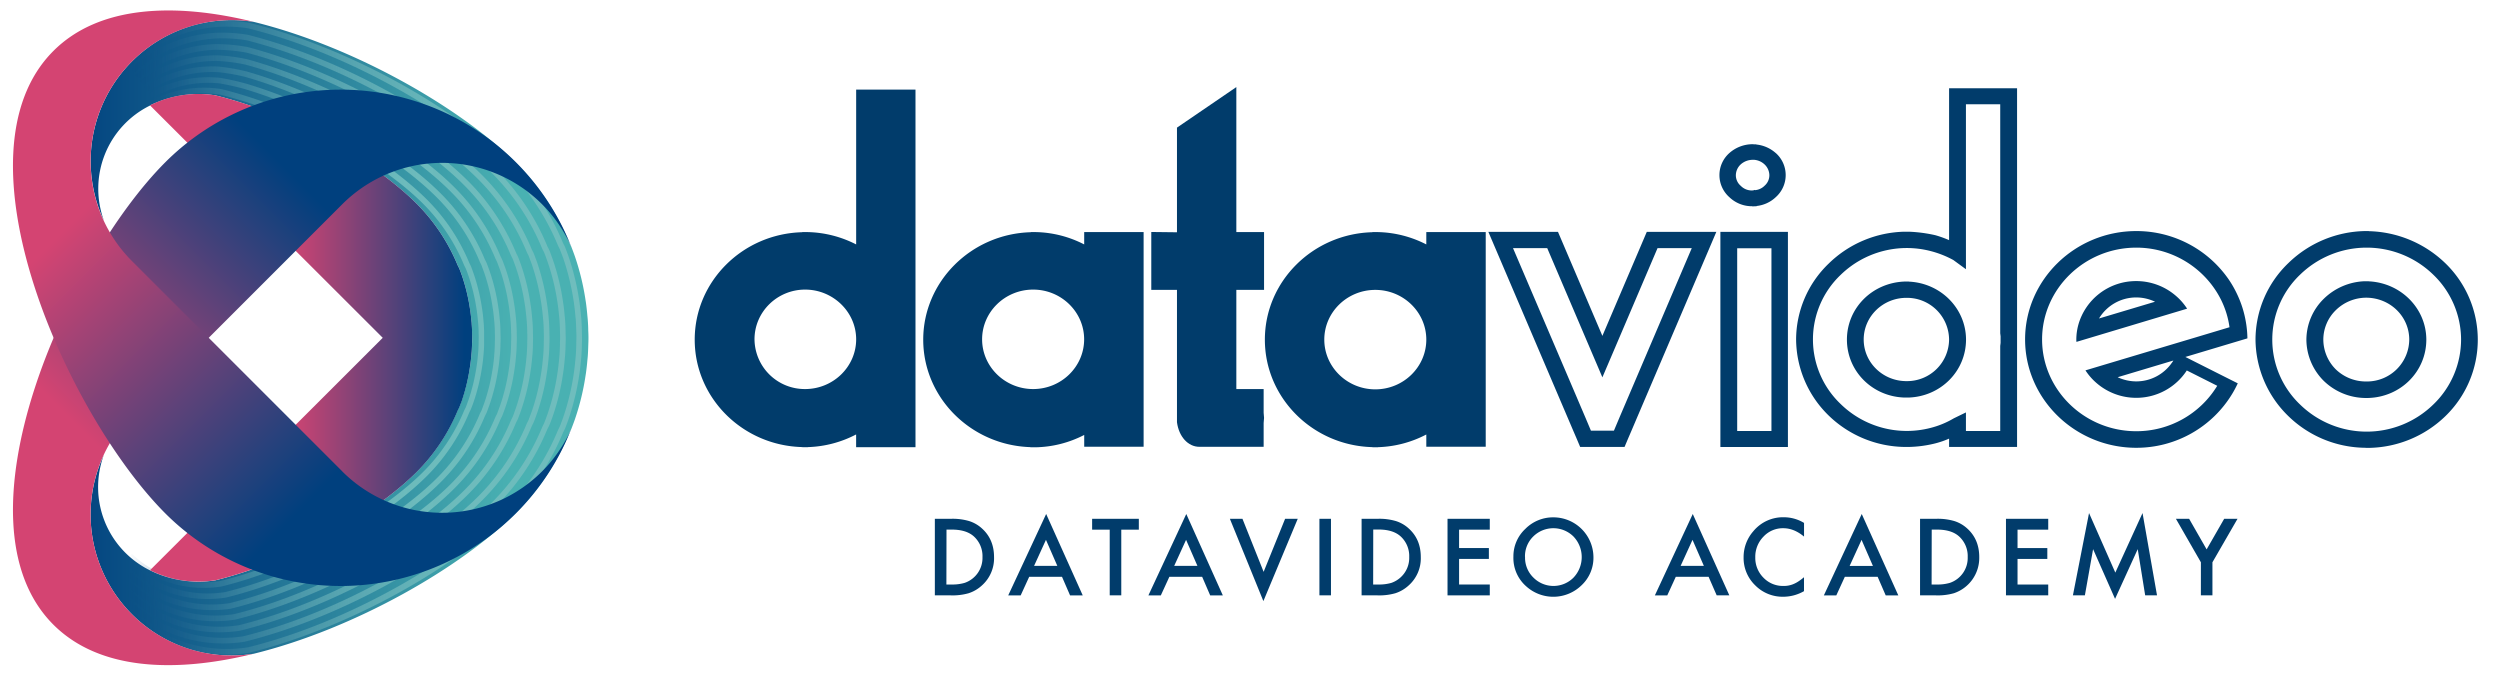
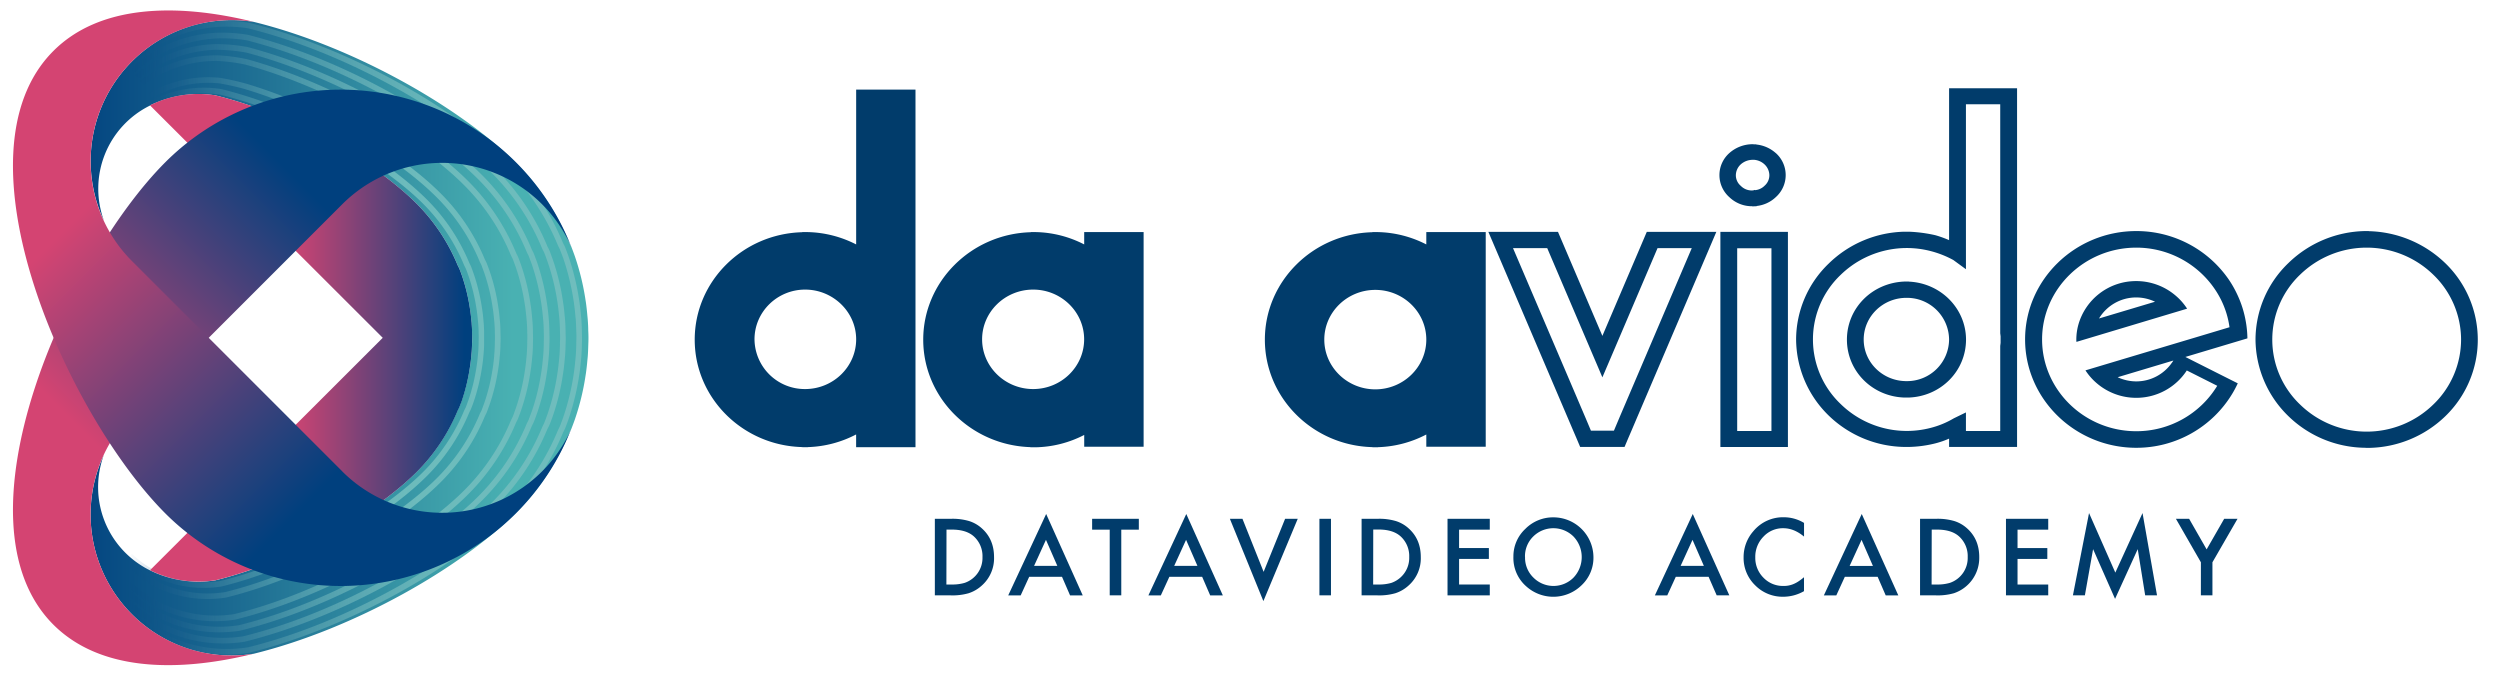
<svg xmlns="http://www.w3.org/2000/svg" xmlns:xlink="http://www.w3.org/1999/xlink" id="圖層_1" data-name="圖層 1" viewBox="0 0 1343 364">
  <defs>
    <style>.cls-1{fill:url(#未命名漸層_568);}.cls-2{fill:url(#未命名漸層_579);}.cls-3{fill:url(#未命名漸層_579-2);}.cls-4{fill:url(#未命名漸層_579-3);}.cls-5{fill:url(#未命名漸層_579-4);}.cls-6{fill:url(#未命名漸層_579-5);}.cls-7{fill:url(#未命名漸層_579-6);}.cls-8{fill:url(#未命名漸層_579-7);}.cls-9{fill:url(#未命名漸層_565);}.cls-10{fill:url(#未命名漸層_565-2);}.cls-11{fill:url(#未命名漸層_565-3);}.cls-12{fill:#013c6b;}</style>
    <linearGradient id="未命名漸層_568" x1="275.39" y1="181.47" x2="34.7" y2="181.47" gradientUnits="userSpaceOnUse">
      <stop offset="0" stop-color="#49b1b2" />
      <stop offset="1" stop-color="#00407e" />
    </linearGradient>
    <linearGradient id="未命名漸層_579" x1="312.67" y1="181.46" x2="67.75" y2="181.46" gradientUnits="userSpaceOnUse">
      <stop offset="0" stop-color="#6fbdbd" />
      <stop offset="0.22" stop-color="#6dbbbc" stop-opacity="0.99" />
      <stop offset="0.36" stop-color="#68b5b9" stop-opacity="0.94" />
      <stop offset="0.49" stop-color="#5fabb4" stop-opacity="0.86" />
      <stop offset="0.61" stop-color="#529dad" stop-opacity="0.74" />
      <stop offset="0.72" stop-color="#428aa3" stop-opacity="0.59" />
      <stop offset="0.83" stop-color="#2d7398" stop-opacity="0.41" />
      <stop offset="0.92" stop-color="#16588a" stop-opacity="0.19" />
      <stop offset="1" stop-color="#00407e" stop-opacity="0" />
    </linearGradient>
    <linearGradient id="未命名漸層_579-2" x1="303.92" y1="181.6" x2="67.91" y2="181.6" xlink:href="#未命名漸層_579" />
    <linearGradient id="未命名漸層_579-3" x1="295.17" y1="181.68" x2="68.07" y2="181.68" xlink:href="#未命名漸層_579" />
    <linearGradient id="未命名漸層_579-4" x1="286.41" y1="181.72" x2="68.22" y2="181.72" xlink:href="#未命名漸層_579" />
    <linearGradient id="未命名漸層_579-5" x1="277.66" y1="181.7" x2="68.39" y2="181.7" xlink:href="#未命名漸層_579" />
    <linearGradient id="未命名漸層_579-6" x1="268.91" y1="181.64" x2="68.55" y2="181.64" xlink:href="#未命名漸層_579" />
    <linearGradient id="未命名漸層_579-7" x1="260.15" y1="181.47" x2="68.71" y2="181.47" xlink:href="#未命名漸層_579" />
    <linearGradient id="未命名漸層_565" x1="249.64" y1="181.47" x2="154.4" y2="181.47" gradientUnits="userSpaceOnUse">
      <stop offset="0" stop-color="#00407e" />
      <stop offset="1" stop-color="#d44472" />
    </linearGradient>
    <linearGradient id="未命名漸層_565-2" x1="197.46" y1="134.27" x2="72.16" y2="259.56" xlink:href="#未命名漸層_565" />
    <linearGradient id="未命名漸層_565-3" x1="202.1" y1="233.32" x2="63.49" y2="94.71" xlink:href="#未命名漸層_565" />
  </defs>
  <title>logo-h</title>
  <path class="cls-1" d="M316,177.43c0-1.87-.12-3.74-.25-5.61-.06-.82-.15-1.64-.23-2.46-.21-2.39-.47-4.77-.81-7.15l-.15-.91a132.43,132.43,0,0,0-5.76-23.67c-.18-.5-.35-1-.54-1.49-.4-1.12-.82-2.22-1.25-3.33-.33-.75-.74-1.47-1.1-2.21a132.3,132.3,0,0,0-28.77-43.1c-29.25-29.25-86.45-62.36-140.88-75.76A75.71,75.71,0,0,0,55.89,118.68a49.82,49.82,0,0,1,24.73-62l0-.05a58.46,58.46,0,0,1,35-5.4c41.78,10.28,85.69,35.7,108.15,58.15a101.76,101.76,0,0,1,22.08,33.09c.28.57.59,1.12.84,1.7.33.85.66,1.7,1,2.55l.41,1.14A101.68,101.68,0,0,1,252.48,166c0,.23.08.46.11.7.27,1.82.47,3.65.63,5.48.06.63.13,1.26.17,1.89.11,1.44.16,2.87.2,4.31,0,1,.07,2.07.07,3.1s0,2.07-.07,3.1c0,1.44-.09,2.88-.2,4.31,0,.63-.11,1.26-.17,1.89-.16,1.84-.36,3.66-.63,5.49,0,.23-.07.46-.11.7a101.57,101.57,0,0,1-4.42,18.17l-.41,1.14c-.31.86-.64,1.71-1,2.56-.25.57-.56,1.13-.84,1.7a101.72,101.72,0,0,1-22.08,33.08c-22.46,22.45-66.37,47.87-108.15,58.16a58.57,58.57,0,0,1-35.08-5.43l0,0a49.82,49.82,0,0,1-24.69-62A75.71,75.71,0,0,0,136.28,351.2c54.43-13.4,111.63-46.51,140.88-75.75a132.51,132.51,0,0,0,28.77-43.1c.36-.74.77-1.47,1.1-2.22.43-1.1.85-2.21,1.25-3.32.19-.5.36-1,.54-1.49a132.64,132.64,0,0,0,5.76-23.67l.15-.92c.34-2.37.6-4.75.81-7.14.08-.82.17-1.64.23-2.46.13-1.87.2-3.74.25-5.62.05-1.34.1-2.69.1-4S316.07,178.78,316,177.43Z" />
  <path class="cls-2" d="M121.9,351.62a76.65,76.65,0,0,1-54.15-22.28l2.13-2.13a73.74,73.74,0,0,0,63.29,20.54c55.67-13.7,111.8-47.84,138.42-74.46a129.33,129.33,0,0,0,28.12-42.11l.48-1c.21-.41.42-.82.61-1.24.4-1,.81-2.11,1.2-3.2l.53-1.47a130.68,130.68,0,0,0,5.63-23.12l.13-.87c.34-2.34.59-4.66.8-7l.07-.72c.06-.56.12-1.12.16-1.68.13-1.83.19-3.66.25-5.49v-.5c0-1.15.07-2.3.08-3.45s0-2.29-.08-3.43v-.52c-.06-1.83-.12-3.65-.25-5.48,0-.57-.1-1.14-.16-1.71l-.07-.69c-.21-2.34-.46-4.67-.79-7l-.09-.57a132.14,132.14,0,0,0-5.68-23.45L302,137.2c-.41-1.12-.82-2.2-1.25-3.28-.16-.36-.37-.77-.58-1.18l-.45-.9a129.48,129.48,0,0,0-28.15-42.19C245,63,188.84,28.9,133,15.16A73.76,73.76,0,0,0,69.88,35.73L67.75,33.6a76.74,76.74,0,0,1,65.88-21.39c50.65,12.46,108.2,43.42,140.09,75.31a132.22,132.22,0,0,1,28.77,43.09l.38.75c.24.46.48.93.69,1.41.45,1.16.88,2.27,1.28,3.38l.53,1.47a134.26,134.26,0,0,1,5.77,23.69l.14.92c.35,2.36.61,4.74.82,7.13l.06.68c.06.59.12,1.19.16,1.78.14,1.87.21,3.74.26,5.61l0,.51c0,1.18.07,2.35.07,3.53s0,2.37-.07,3.55l0,.49c-.05,1.87-.12,3.75-.26,5.62,0,.58-.1,1.17-.16,1.76l-.06.7c-.21,2.38-.47,4.76-.82,7.14l-.1.64a134.91,134.91,0,0,1-5.8,23.93l-.55,1.53c-.39,1.08-.82,2.19-1.24,3.29-.24.53-.48,1-.72,1.47l-.41.82a132.21,132.21,0,0,1-28.74,43c-31.89,31.88-89.44,62.84-140,75.28A77.75,77.75,0,0,1,121.9,351.62Z" />
  <path class="cls-3" d="M119.8,345.66a74.34,74.34,0,0,1-34.67-8.53,72.86,72.86,0,0,1-17.22-12.75L70,322.25a69.19,69.19,0,0,0,16.45,12.17,71.46,71.46,0,0,0,44.23,7.39C184.4,328.59,238.54,295.68,264.2,270a124.55,124.55,0,0,0,27.11-40.61l.48-1c.2-.4.4-.79.58-1.19l.91-2.41.76-2.08a120,120,0,0,0,5.42-22.29l.13-.85c.33-2.25.57-4.49.77-6.74l.05-.5c.06-.61.12-1.21.17-1.82.12-1.77.18-3.52.23-5.29l0-.43c0-1.13.07-2.25.07-3.38s0-2.24-.07-3.36l0-.44c-.05-1.77-.11-3.53-.23-5.29-.05-.62-.11-1.24-.17-1.86l-.05-.45c-.2-2.27-.44-4.51-.77-6.74l-.13-.88A120.49,120.49,0,0,0,294,140.17l-.72-2c-.32-.86-.64-1.72-1-2.57-.16-.35-.36-.74-.57-1.14l-.44-.87A124.62,124.62,0,0,0,264.2,92.94C234.37,63.1,180.28,33.81,132.68,21.69a78.76,78.76,0,0,0-17.18-1A70.19,70.19,0,0,0,72.22,39.13l-2-2.21a73.24,73.24,0,0,1,45.16-19.27,80.86,80.86,0,0,1,18,1.1C181.5,31,236.15,60.63,266.33,90.81a127.35,127.35,0,0,1,27.76,41.58l.37.72c.23.45.46.9.66,1.36.37.93.7,1.8,1,2.68l.74,2A123.25,123.25,0,0,1,302.44,162l.13.89c.34,2.28.59,4.58.79,6.89l.05.43c.06.65.12,1.29.17,1.94.14,1.8.2,3.61.25,5.41V178c0,1.15.08,2.31.08,3.46s0,2.32-.08,3.47v.43c-.05,1.81-.11,3.61-.25,5.42-.05.64-.1,1.27-.17,1.9l-.05.48c-.2,2.29-.45,4.59-.79,6.89l-.13.86a123.57,123.57,0,0,1-5.56,22.86l-.78,2.12c-.31.84-.62,1.68-1,2.52-.23.52-.46,1-.68,1.41l-.42.81a127.33,127.33,0,0,1-27.72,41.5c-30.76,30.76-86.29,60.63-135,72.63A75.4,75.4,0,0,1,119.8,345.66Z" />
  <path class="cls-4" d="M117.76,339.68a71.66,71.66,0,0,1-33.18-8.09l-.44-.28a66.92,66.92,0,0,1-16.07-11.89l2.13-2.14A64.58,64.58,0,0,0,86,328.88l.44.28a68.85,68.85,0,0,0,41.85,6.71c51.69-12.73,103.84-44.43,128.57-69.15a120.37,120.37,0,0,0,26.1-39.1l.46-.94c.19-.37.38-.74.54-1.12.36-.91.72-1.88,1.08-2.85l.54-1.48a115.31,115.31,0,0,0,5.22-21.45l.13-.84c.31-2.15.54-4.31.74-6.48l.21-2.24c.12-1.68.18-3.38.22-5.08l0-.42c0-1.08.07-2.16.07-3.25s0-2.16-.07-3.24l0-.42c0-1.71-.1-3.4-.22-5.09l-.21-2.25c-.2-2.16-.43-4.32-.74-6.47l-.13-.8a118.69,118.69,0,0,0-5.22-21.5l-.49-1.33c-.37-1-.75-2-1.14-3-.15-.32-.34-.69-.53-1.06l-.43-.88a120.44,120.44,0,0,0-26.13-39.16c-28.15-28.14-79.34-56.11-124.49-68a92.8,92.8,0,0,0-16.26-1.52A67.21,67.21,0,0,0,74.56,42.53l-2-2.29A70.2,70.2,0,0,1,116,23.69a92.2,92.2,0,0,1,17,1.59c45.71,12,97.47,40.34,126,68.81a123.11,123.11,0,0,1,26.75,40.08l.37.73c.22.42.43.84.62,1.28.43,1.07.81,2.1,1.19,3.13l.5,1.38a120,120,0,0,1,5.35,22l.14.84c.32,2.21.57,4.42.77,6.65l.2,2.28c.13,1.75.19,3.49.24,5.23v.41c0,1.12.08,2.23.08,3.34s0,2.23-.08,3.35v.41c-.05,1.74-.11,3.48-.24,5.22l-.2,2.28c-.2,2.23-.45,4.44-.77,6.65l-.13.81a118,118,0,0,1-5.36,22.05l-.5,1.4c-.42,1.1-.78,2.09-1.17,3.08-.21.49-.43.91-.65,1.34l-.39.79a122.84,122.84,0,0,1-26.72,40c-29.65,29.64-83.15,58.42-130.11,70A72.34,72.34,0,0,1,117.76,339.68Z" />
  <path class="cls-5" d="M115.72,333.71A68.89,68.89,0,0,1,84,326.05l-.67-.4a63,63,0,0,1-15.15-11.2l2.14-2.13a60.89,60.89,0,0,0,15.06,11l.66.37a66.24,66.24,0,0,0,39.71,6.22c49.71-12.24,99.86-42.72,123.63-66.5a115.37,115.37,0,0,0,25.1-37.59l.45-.91c.18-.35.36-.71.52-1.07.34-.87.68-1.79,1-2.72l.52-1.44a111.24,111.24,0,0,0,5-20.63l.12-.78c.31-2.09.53-4.17.72-6.25l.2-2.15c.11-1.63.17-3.26.22-4.89l0-.72c0-.93.06-1.87.06-2.81s0-1.86-.06-2.8l0-.72c-.05-1.64-.11-3.27-.22-4.9l-.2-2.15c-.19-2.08-.41-4.16-.71-6.23l-.08-.46a112.65,112.65,0,0,0-5.07-21l-.47-1.31c-.36-1-.72-1.93-1.1-2.9-.14-.31-.32-.67-.5-1l-.42-.83a115.43,115.43,0,0,0-25.13-37.66C223,73.08,174.69,46.44,132,34.75a90.93,90.93,0,0,0-15.31-2H116A64.43,64.43,0,0,0,76.89,45.94l-1.84-2.39a68,68,0,0,1,41.68-13.83,95,95,0,0,1,16,2.1c43.25,11.84,92.1,38.79,118.87,65.56A118.61,118.61,0,0,1,277.3,136l.35.68c.21.41.42.83.61,1.25.4,1,.77,2,1.14,3l.48,1.33A114.89,114.89,0,0,1,285,163.43l.13.83c.31,2.1.54,4.24.73,6.37l.2,2.2c.13,1.68.19,3.35.23,5l0,.72c0,1,.05,1.92.05,2.89s0,1.94-.05,2.91l0,.71c0,1.67-.1,3.34-.23,5l-.2,2.2c-.19,2.14-.42,4.27-.73,6.4l-.09.52a114.76,114.76,0,0,1-5.2,21.48l-.47,1.32c-.42,1.11-.76,2.05-1.13,3-.2.48-.42.89-.63,1.3l-.38.76a118.4,118.4,0,0,1-25.71,38.49c-28.53,28.52-80,56.21-125.18,67.33A69.39,69.39,0,0,1,115.72,333.71Z" />
-   <path class="cls-6" d="M113.68,327.73a66.25,66.25,0,0,1-30.18-7.21l-1.13-.58,0-.05a59.41,59.41,0,0,1-14-10.4l2.13-2.13a56.4,56.4,0,0,0,14.36,10.43l.39.25A63.66,63.66,0,0,0,123.34,324c47.72-11.75,95.87-41,118.69-63.85a110.93,110.93,0,0,0,24.09-36.08l.45-.9c.17-.34.34-.67.49-1l1.49-4a107.47,107.47,0,0,0,4.81-19.8l.12-.75c.29-2,.5-4,.69-6l.19-2.07c.11-1.56.16-3.12.21-4.69v-.5c0-1,.06-1.93.07-2.9s0-1.9-.07-2.87v-.5c-.05-1.57-.1-3.14-.21-4.7l-.19-2.06c-.19-2-.4-4-.69-6l-.07-.48a108.82,108.82,0,0,0-4.86-20.1l-1.52-4c-.12-.28-.3-.62-.47-1l-.41-.81A110.93,110.93,0,0,0,242,102.8c-24.73-24.74-70.14-50-110.43-61.53a106.74,106.74,0,0,0-14.39-2.5,61.94,61.94,0,0,0-38,10.58l-1.69-2.49a65.09,65.09,0,0,1,39.93-11.1,111.21,111.21,0,0,1,14.94,2.6C173.15,50,219.1,75.6,244.17,100.67a113.69,113.69,0,0,1,24.73,37.06l.34.66c.2.39.4.78.58,1.19l1.57,4.18a109.41,109.41,0,0,1,4.95,20.37l.13.8c.29,2,.52,4.07.7,6.13l.19,2.11c.12,1.61.17,3.22.22,4.83l0,.5c0,1,.06,2,.06,3s0,2-.07,3V185c-.05,1.61-.1,3.21-.22,4.82l-.19,2.12c-.18,2.05-.41,4.1-.71,6.14l-.09.56a110,110,0,0,1-5,20.58l-1.54,4.14c-.21.46-.4.84-.6,1.22l-.38.76a113.79,113.79,0,0,1-24.7,37c-27.4,27.4-76.85,54-120.25,64.68A66.34,66.34,0,0,1,113.68,327.73Z" />
  <path class="cls-7" d="M111.42,321.79A62.74,62.74,0,0,1,83,315l-.66-.39a55.79,55.79,0,0,1-13.74-10.06l2.13-2.13a53.09,53.09,0,0,0,13.66,9.85l.83.47a60.05,60.05,0,0,0,35.7,5.33c45.75-11.26,91.89-39.32,113.77-61.2a106.06,106.06,0,0,0,23.08-34.57l.4-.81c.18-.34.36-.68.51-1l1.41-3.8a103.18,103.18,0,0,0,4.62-19l.12-.73c.27-1.91.48-3.82.65-5.73l0-.43c.06-.52.1-1,.14-1.55.11-1.5.16-3,.2-4.5l0-.42c0-.94.06-1.88.06-2.83s0-1.88-.06-2.82l0-.41c0-1.51-.09-3-.2-4.51l-.18-2c-.17-1.91-.38-3.83-.65-5.73l-.11-.66a103.37,103.37,0,0,0-4.62-19.05l-.43-1.18c-.34-.91-.67-1.8-1-2.7-.12-.28-.31-.62-.48-1l-.36-.71a106.23,106.23,0,0,0-23.12-34.66c-23.41-23.41-65-46.84-103.4-58.29a137.29,137.29,0,0,0-13.49-3,59.87,59.87,0,0,0-36.25,8L80,50.17a62.74,62.74,0,0,1,38.18-8.36,138,138,0,0,1,13.92,3.09c38.91,11.59,81,35.33,104.7,59.06a108.9,108.9,0,0,1,23.73,35.55l.3.57c.2.4.41.79.59,1.2.37,1,.71,1.88,1.05,2.79l.45,1.24a105.72,105.72,0,0,1,4.75,19.53l.12.75c.29,2,.5,3.92.67,5.89l.19,2c.12,1.54.17,3.09.21,4.64v.4c0,1,.07,1.95.07,2.92s0,1.95-.07,2.93v.41c0,1.54-.09,3.08-.21,4.63,0,.54-.09,1.08-.14,1.62l-.05.41c-.17,2-.38,3.92-.67,5.89l-.12.77a105.9,105.9,0,0,1-4.75,19.51l-1.48,4c-.2.47-.41.86-.61,1.26l-.33.66A108.75,108.75,0,0,1,236.77,259c-26.27,26.28-73.69,51.78-115.31,62A65.49,65.49,0,0,1,111.42,321.79Z" />
  <path class="cls-8" d="M109.4,315.82a60.18,60.18,0,0,1-27-6.37l-1.88-.93.07-.08a51.78,51.78,0,0,1-11.89-8.87l2.13-2.13a48.89,48.89,0,0,0,13,9.26l1.87.93,0,0a57.49,57.49,0,0,0,32.77,4.45c43.76-10.78,87.91-37.62,108.84-58.55a101.67,101.67,0,0,0,22.07-33.06l.4-.81c.16-.31.32-.63.47-.95.3-.78.63-1.63.93-2.48l.43-1.17A103,103,0,0,0,256,197l.11-.7c.27-1.82.46-3.65.63-5.48l.17-1.89c.1-1.44.16-2.87.2-4.3l0-.71c0-.8.05-1.6.05-2.4s0-1.6-.05-2.4l0-.7c0-1.44-.1-2.87-.2-4.31l-.17-1.88c-.17-1.84-.36-3.66-.63-5.49l-.06-.38a102.75,102.75,0,0,0-4.47-18.47l-.4-1.1c-.31-.91-.64-1.76-1-2.6-.12-.26-.27-.56-.43-.87l-.38-.75a101.72,101.72,0,0,0-22.1-33.14c-20.93-20.93-65.08-47.77-109-58.57A57.29,57.29,0,0,0,83.8,56.17l-1.35-2.7a60.56,60.56,0,0,1,36.43-5.62c40,9.83,85.36,34.25,110.51,59.4a104.45,104.45,0,0,1,22.72,34l.31.6c.18.36.37.72.53,1.09.37.94.7,1.81,1,2.7l.43,1.17a104.75,104.75,0,0,1,4.55,18.7l.12.74c.27,1.85.48,3.73.64,5.62l.18,1.93c.11,1.48.16,3,.2,4.45l0,.69c0,.83,0,1.66,0,2.49s0,1.66,0,2.49l0,.7c0,1.48-.09,3-.2,4.44L259.7,191c-.16,1.88-.37,3.77-.65,5.64l-.07.47a105.94,105.94,0,0,1-4.59,18.95l-.44,1.22c-.3.83-.63,1.71-1,2.58-.19.44-.38.8-.57,1.17l-.33.66a104.3,104.3,0,0,1-22.69,34c-25.15,25.15-70.54,49.57-110.38,59.38A62.61,62.61,0,0,1,109.4,315.82Z" />
  <path class="cls-9" d="M253.59,178.37c0-1.44-.09-2.87-.2-4.31,0-.63-.11-1.26-.17-1.89-.16-1.83-.36-3.66-.63-5.48,0-.24-.07-.47-.11-.7a101.68,101.68,0,0,0-4.42-18.18l-.41-1.14c-.31-.85-.64-1.7-1-2.55-.25-.58-.56-1.13-.84-1.7a101.76,101.76,0,0,0-22.08-33.09C201.3,86.88,157.39,61.46,115.61,51.18a58.46,58.46,0,0,0-35,5.4l0,.05c1,1,109.67,109.52,125,124.84-15.32,15.33-124,123.85-125,124.83l0,0a58.57,58.57,0,0,0,35.08,5.43c41.78-10.29,85.69-35.71,108.15-58.16a101.72,101.72,0,0,0,22.08-33.08c.28-.57.59-1.13.84-1.7.33-.85.66-1.7,1-2.56l.41-1.14A101.57,101.57,0,0,0,252.48,197c0-.24.08-.47.11-.7.27-1.83.47-3.65.63-5.49.06-.63.13-1.26.17-1.89.11-1.43.16-2.87.2-4.31,0-1,.07-2.06.07-3.1S253.62,179.4,253.59,178.37Z" />
  <path class="cls-10" d="M183.89,109.7l-113,113A75.8,75.8,0,0,0,136.28,351.2c-42.36,10.43-83,8.93-107.58-15.61-56.08-56.08,8.14-196.46,60.14-248.46A133.17,133.17,0,0,1,307,132.81,75.9,75.9,0,0,0,183.89,109.7Z" />
  <path class="cls-11" d="M183.89,253.24l-113-113A75.81,75.81,0,0,1,136.28,11.74C93.92,1.31,53.24,2.82,28.7,27.36c-56.08,56.07,8.14,196.45,60.14,248.46A133.17,133.17,0,0,0,307,230.13a75.9,75.9,0,0,1-123.14,23.11Z" />
  <path class="cls-12" d="M1313.55,141.33a61.15,61.15,0,0,0-41-17.14h0l0-.06h-2.15a60.58,60.58,0,0,0-41.09,17.2,57.1,57.1,0,0,0-17.65,41.11,57.86,57.86,0,0,0,17.65,41.1,60,60,0,0,0,41,17l1.13.06h1.07a60.42,60.42,0,0,0,41.11-17,57.15,57.15,0,0,0,0-82.21Zm8.54,41.11a48.44,48.44,0,0,1-14.93,34.87,51.24,51.24,0,0,1-71.56,0,48.19,48.19,0,0,1,0-69.75,51.31,51.31,0,0,1,71.55,0A48.46,48.46,0,0,1,1322.09,182.44Z" />
-   <path class="cls-12" d="M1272.6,151.14h-.08l-.07-.06h-1.06l-1.05,0a33.09,33.09,0,0,0-21.95,9.38,31,31,0,0,0-9.4,22,31.51,31.51,0,0,0,9.34,22.15,32.51,32.51,0,0,0,21.89,9.18l1,0h1.08c17.49-.55,31.12-14.32,31.12-31.37C1303.37,165.72,1289.85,152,1272.6,151.14Zm21.65,31.3a22.71,22.71,0,0,1-22.87,22.49h-.21a23.3,23.3,0,0,1-16.39-6.52,22.75,22.75,0,0,1-6.69-16,22.13,22.13,0,0,1,6.69-15.77,23.38,23.38,0,0,1,16.39-6.72C1284,160,1294.25,170,1294.25,182.44Z" />
  <path class="cls-12" d="M1080.72,47.41h-33.67V129a58.93,58.93,0,0,0-7.31-2.63,77.43,77.43,0,0,0-14.29-1.9l-1.12,0h-1.08a60.1,60.1,0,0,0-40.84,17.09,56.74,56.74,0,0,0-17.54,40.85,57.55,57.55,0,0,0,17.53,40.85,59.74,59.74,0,0,0,40.8,16.84l1.13,0h1.06a63.57,63.57,0,0,0,14.27-1.92,47.66,47.66,0,0,0,7.39-2.55v4.47h36.52V47.41Zm-31.11,177.3a47,47,0,0,1-12.34,5.12A50.89,50.89,0,0,1,988.76,217a47.87,47.87,0,0,1,0-69.3,51,51,0,0,1,48.47-12.8,53,53,0,0,1,12.11,4.79c.21.14.48.35.48.35l6.28,4.59V56h18.42V179s.13,1,.2,1.67v3.52c-.07.62-.2,1.67-.2,1.67v45.69H1056.1v-10Z" />
  <path class="cls-12" d="M1025.53,151.29l-.08,0-.06-.05h-1.06l-1,0c-17.53.56-31.16,14.24-31.16,31.2s13.63,30.63,31,31.13l1,0h1.06c17.38-.57,30.92-14.23,30.92-31.18C1056.1,165.78,1042.68,152.12,1025.53,151.29Zm21.52,31.1a22.56,22.56,0,0,1-22.72,22.35h-.21c-12.66,0-22.94-10-22.94-22.35S1011.46,160,1024.12,160A22.61,22.61,0,0,1,1047.05,182.39Z" />
  <path class="cls-12" d="M1165.84,168.54l9.07-2.72a31.5,31.5,0,0,0-6.14-7,32.48,32.48,0,0,0-21.16-7.82h0a32.18,32.18,0,0,0-31.13,23.48,30.37,30.37,0,0,0-1.08,7.9h0c0,.43,0,.85.07,1.28l9.08-2.72Zm-18.23-8.75h0a23.45,23.45,0,0,1,10.08,2.3l-30.1,9A23.29,23.29,0,0,1,1147.61,159.79Z" />
  <path class="cls-12" d="M1177.6,193.58l-3.62-1.83,4.72-1.41,19.39-5.81,9.22-2.76a56,56,0,0,0-.8-8.64,56.54,56.54,0,0,0-4.85-15.33,57.29,57.29,0,0,0-4.33-7.58,60.19,60.19,0,0,0-49.72-26.09h0c-32.86,0-59.73,26.19-59.73,58.21h0c0,32,26.87,58.21,59.73,58.21h0a60.11,60.11,0,0,0,51.66-29.2,58.21,58.21,0,0,0,2.86-5.42l-8.18-4.11Zm-10.92,1.36a23.25,23.25,0,0,1-19.07,9.94h0a23.42,23.42,0,0,1-10-2.24l27.8-8.33,2.11-.63C1167.29,194.12,1167,194.52,1166.68,194.94Zm-19.07,36.71h0c-27.83,0-50.6-22.19-50.6-49.31h0c0-27.12,22.77-49.31,50.6-49.31h0A51,51,0,0,1,1188.12,153a49.85,49.85,0,0,1,4.73,7.47,47.72,47.72,0,0,1,4.84,15.32l-17.94,5.38-9.09,2.72-7.73,2.31-8.54,2.56-25,7.48-9.08,2.72a31.81,31.81,0,0,0,6.17,7,32.49,32.49,0,0,0,21.09,7.75h0a32.36,32.36,0,0,0,27.18-14.7l16.35,8.24A50.83,50.83,0,0,1,1147.61,231.65Z" />
  <path class="cls-12" d="M957.62,124.55H924.19V240.13h36.28V124.55Zm-6,8.81v98.16h-18.4V133.36h18.4Z" />
  <path class="cls-12" d="M953.86,82.16a18.49,18.49,0,0,0-10.13-4.5l-.17,0-.17-.13h-1l-.92-.06a18.85,18.85,0,0,0-12.41,4.71,15.84,15.84,0,0,0,0,23.79,17.51,17.51,0,0,0,12.22,4.82h.09l.1.09,1.08-.06h1l.17-.17A17.7,17.7,0,0,0,954,105.86a15.85,15.85,0,0,0-.11-23.7Zm-12.7,20.16a8.21,8.21,0,0,1-6-2.47,7.44,7.44,0,0,1-2.66-5.7,8.07,8.07,0,0,1,2.62-5.84,9.73,9.73,0,0,1,6.48-2.46h.73a9.22,9.22,0,0,1,5.51,2.4,8.15,8.15,0,0,1,2.66,5.9,7.4,7.4,0,0,1-2.54,5.59,8.13,8.13,0,0,1-4.93,2.39h-.19l-.17-.11-.86.25Z" />
  <path class="cls-12" d="M766.21,124.65v6.66a59.59,59.59,0,0,0-25.9-6.63v0h-3v.07c-32,.79-57.82,26.35-57.82,57.72s25.81,56.95,57.82,57.73v.08h3v-.06a59.59,59.59,0,0,0,25.9-6.81V240h31.92V124.65H766.21Zm-27.4,84.51c-15.11,0-27.4-12-27.4-26.72s12.29-26.71,27.4-26.71,27.4,12,27.4,26.71S753.92,209.16,738.81,209.16Z" />
  <path class="cls-12" d="M582.43,124.65v6.66a59.29,59.29,0,0,0-25.9-6.63v0h-2.78v.07c-32,.88-57.79,26.48-57.79,57.72s25.7,56.74,57.58,57.73v.08h3v0a59.22,59.22,0,0,0,25.9-6.63V240h31.91V124.65H582.43ZM555,209c-15.1,0-27.41-12-27.41-26.72s12.31-26.71,27.41-26.71,27.4,12,27.4,26.71S570.14,209,555,209Z" />
-   <path class="cls-12" d="M664.16,46.78l-2.34,1.6L632.27,68.56v56.22l-13.8-.16v31.11h13.8v71.08c1,7.71,5.93,13.22,12.06,13.22h34.5V227.22l.22-2.73-.22-2.74V209H664.16V155.73h14.89V124.65H664.16Z" />
  <path class="cls-12" d="M459.93,48.12v83.19A59.81,59.81,0,0,0,434,124.68v0h-3v.07c-32,.79-57.8,26.35-57.8,57.72S399,239.39,431,240.17v.08h3v-.06a59.74,59.74,0,0,0,25.91-6.81v6.87h31.89V48.12H459.93ZM432.51,209a27,27,0,0,1-27.19-26.72c0-14.73,12.2-26.71,27.19-26.71s27.42,12,27.42,26.71S447.62,209,432.51,209Z" />
  <path class="cls-12" d="M917.31,124.55H884.66l-3.73,8.75L860.8,180.44,840.68,133.3l-3.74-8.75h-37.4l3.74,8.75,38.82,90.94,2.38,5.57.66,1.55,1.72,4,2,4.73h23.85l2-4.73,1.72-4,.66-1.55,2.37-5.57,38.83-90.94,3.73-8.75Zm-42.56,88.56-2.38,5.57L870,224.24l-3,7.12H854.65l-3-7.12-2.38-5.56-2.37-5.57L812.79,133.3h18.38l24.88,58.28,2.38,5.56,2.37,5.57,2.38-5.57,2.38-5.56,24.87-58.28h18.39Z" />
  <path class="cls-12" d="M502.2,319.83V278.7h8.63a31.28,31.28,0,0,1,9.8,1.22,18.35,18.35,0,0,1,7,4.08q6.36,5.81,6.37,15.26a19.53,19.53,0,0,1-6.64,15.35,19.3,19.3,0,0,1-7,4.07,31.5,31.5,0,0,1-9.67,1.15Zm6.2-5.83h2.8a23.59,23.59,0,0,0,7-.88,14.15,14.15,0,0,0,9.59-13.86,14.27,14.27,0,0,0-4.53-11q-4.08-3.77-12-3.76h-2.8Z" />
  <path class="cls-12" d="M570.5,309.84H552.89l-4.58,10h-6.69L562,276.11l19.64,43.72h-6.8ZM568,304l-6.11-14-6.39,14Z" />
  <path class="cls-12" d="M602.35,284.53v35.3h-6.21v-35.3h-9.45V278.7h25.09v5.83Z" />
  <path class="cls-12" d="M645.79,309.84h-17.6l-4.59,10h-6.68l20.35-43.72,19.63,43.72h-6.79ZM643.26,304l-6.1-14-6.39,14Z" />
  <path class="cls-12" d="M667.45,278.7l11.37,28.5,11.54-28.5h6.79l-18.46,44.22-18-44.22Z" />
  <path class="cls-12" d="M715,278.7v41.13h-6.21V278.7Z" />
  <path class="cls-12" d="M731.45,319.83V278.7h8.63a31.28,31.28,0,0,1,9.8,1.22,18.28,18.28,0,0,1,7,4.08q6.38,5.81,6.37,15.26a19.5,19.5,0,0,1-6.64,15.35,19.3,19.3,0,0,1-7,4.07,31.5,31.5,0,0,1-9.67,1.15Zm6.21-5.83h2.79a23.59,23.59,0,0,0,7-.88,14.23,14.23,0,0,0,5-3,14.08,14.08,0,0,0,4.58-10.9,14.27,14.27,0,0,0-4.53-11q-4.08-3.77-12-3.76h-2.79Z" />
  <path class="cls-12" d="M800.31,284.53H783.82v9.88h16v5.84h-16V314h16.49v5.83h-22.7V278.7h22.7Z" />
  <path class="cls-12" d="M813,299.08a20.12,20.12,0,0,1,6.37-14.92,20.92,20.92,0,0,1,15.23-6.24,21.53,21.53,0,0,1,21.4,21.4,20.23,20.23,0,0,1-6.35,15.05,21.71,21.71,0,0,1-29.67.69A20.23,20.23,0,0,1,813,299.08Zm6.26.08a14.86,14.86,0,0,0,4.58,11.21,15.17,15.17,0,0,0,21.45-.08,16,16,0,0,0,0-22.06,15.35,15.35,0,0,0-21.66,0A14.84,14.84,0,0,0,819.22,299.16Z" />
  <path class="cls-12" d="M917.85,309.84H900.24l-4.58,10H889l20.35-43.72L929,319.83h-6.79ZM915.32,304l-6.1-14-6.39,14Z" />
  <path class="cls-12" d="M969.13,280.91v7.35q-5.39-4.5-11.14-4.5a14.2,14.2,0,0,0-10.68,4.55,15.39,15.39,0,0,0-4.37,11.09,15,15,0,0,0,4.37,10.92A14.45,14.45,0,0,0,958,314.77a13.18,13.18,0,0,0,5.57-1.07,15.55,15.55,0,0,0,2.65-1.44,31.3,31.3,0,0,0,2.89-2.18v7.49a22.48,22.48,0,0,1-11.19,3,20.64,20.64,0,0,1-15.05-6.16,20.39,20.39,0,0,1-6.21-15,21.08,21.08,0,0,1,5.2-14,20.66,20.66,0,0,1,16.54-7.54A21,21,0,0,1,969.13,280.91Z" />
  <path class="cls-12" d="M1008.66,309.84H991.05l-4.58,10h-6.69l20.35-43.72,19.64,43.72H1013Zm-2.53-5.83-6.1-14-6.4,14Z" />
  <path class="cls-12" d="M1031.45,319.83V278.7h8.64a31.36,31.36,0,0,1,9.8,1.22,18.43,18.43,0,0,1,7,4.08q6.36,5.81,6.36,15.26a20,20,0,0,1-13.61,19.42,31.59,31.59,0,0,1-9.67,1.15Zm6.21-5.83h2.8a23.52,23.52,0,0,0,7-.88,14.12,14.12,0,0,0,9.59-13.86,14.27,14.27,0,0,0-4.53-11q-4.07-3.77-12-3.76h-2.8Z" />
  <path class="cls-12" d="M1100.31,284.53h-16.49v9.88h16v5.84h-16V314h16.49v5.83h-22.7V278.7h22.7Z" />
  <path class="cls-12" d="M1113.57,319.83l8.66-44.22,14.12,32,14.62-32,7.78,44.22h-6.36l-4-24.83-12.18,26.72L1124.41,295,1120,319.83Z" />
  <path class="cls-12" d="M1182.32,302.06,1168.9,278.7H1176l9.4,16.43,9.43-16.43H1202l-13.48,23.36v17.77h-6.21Z" />
</svg>